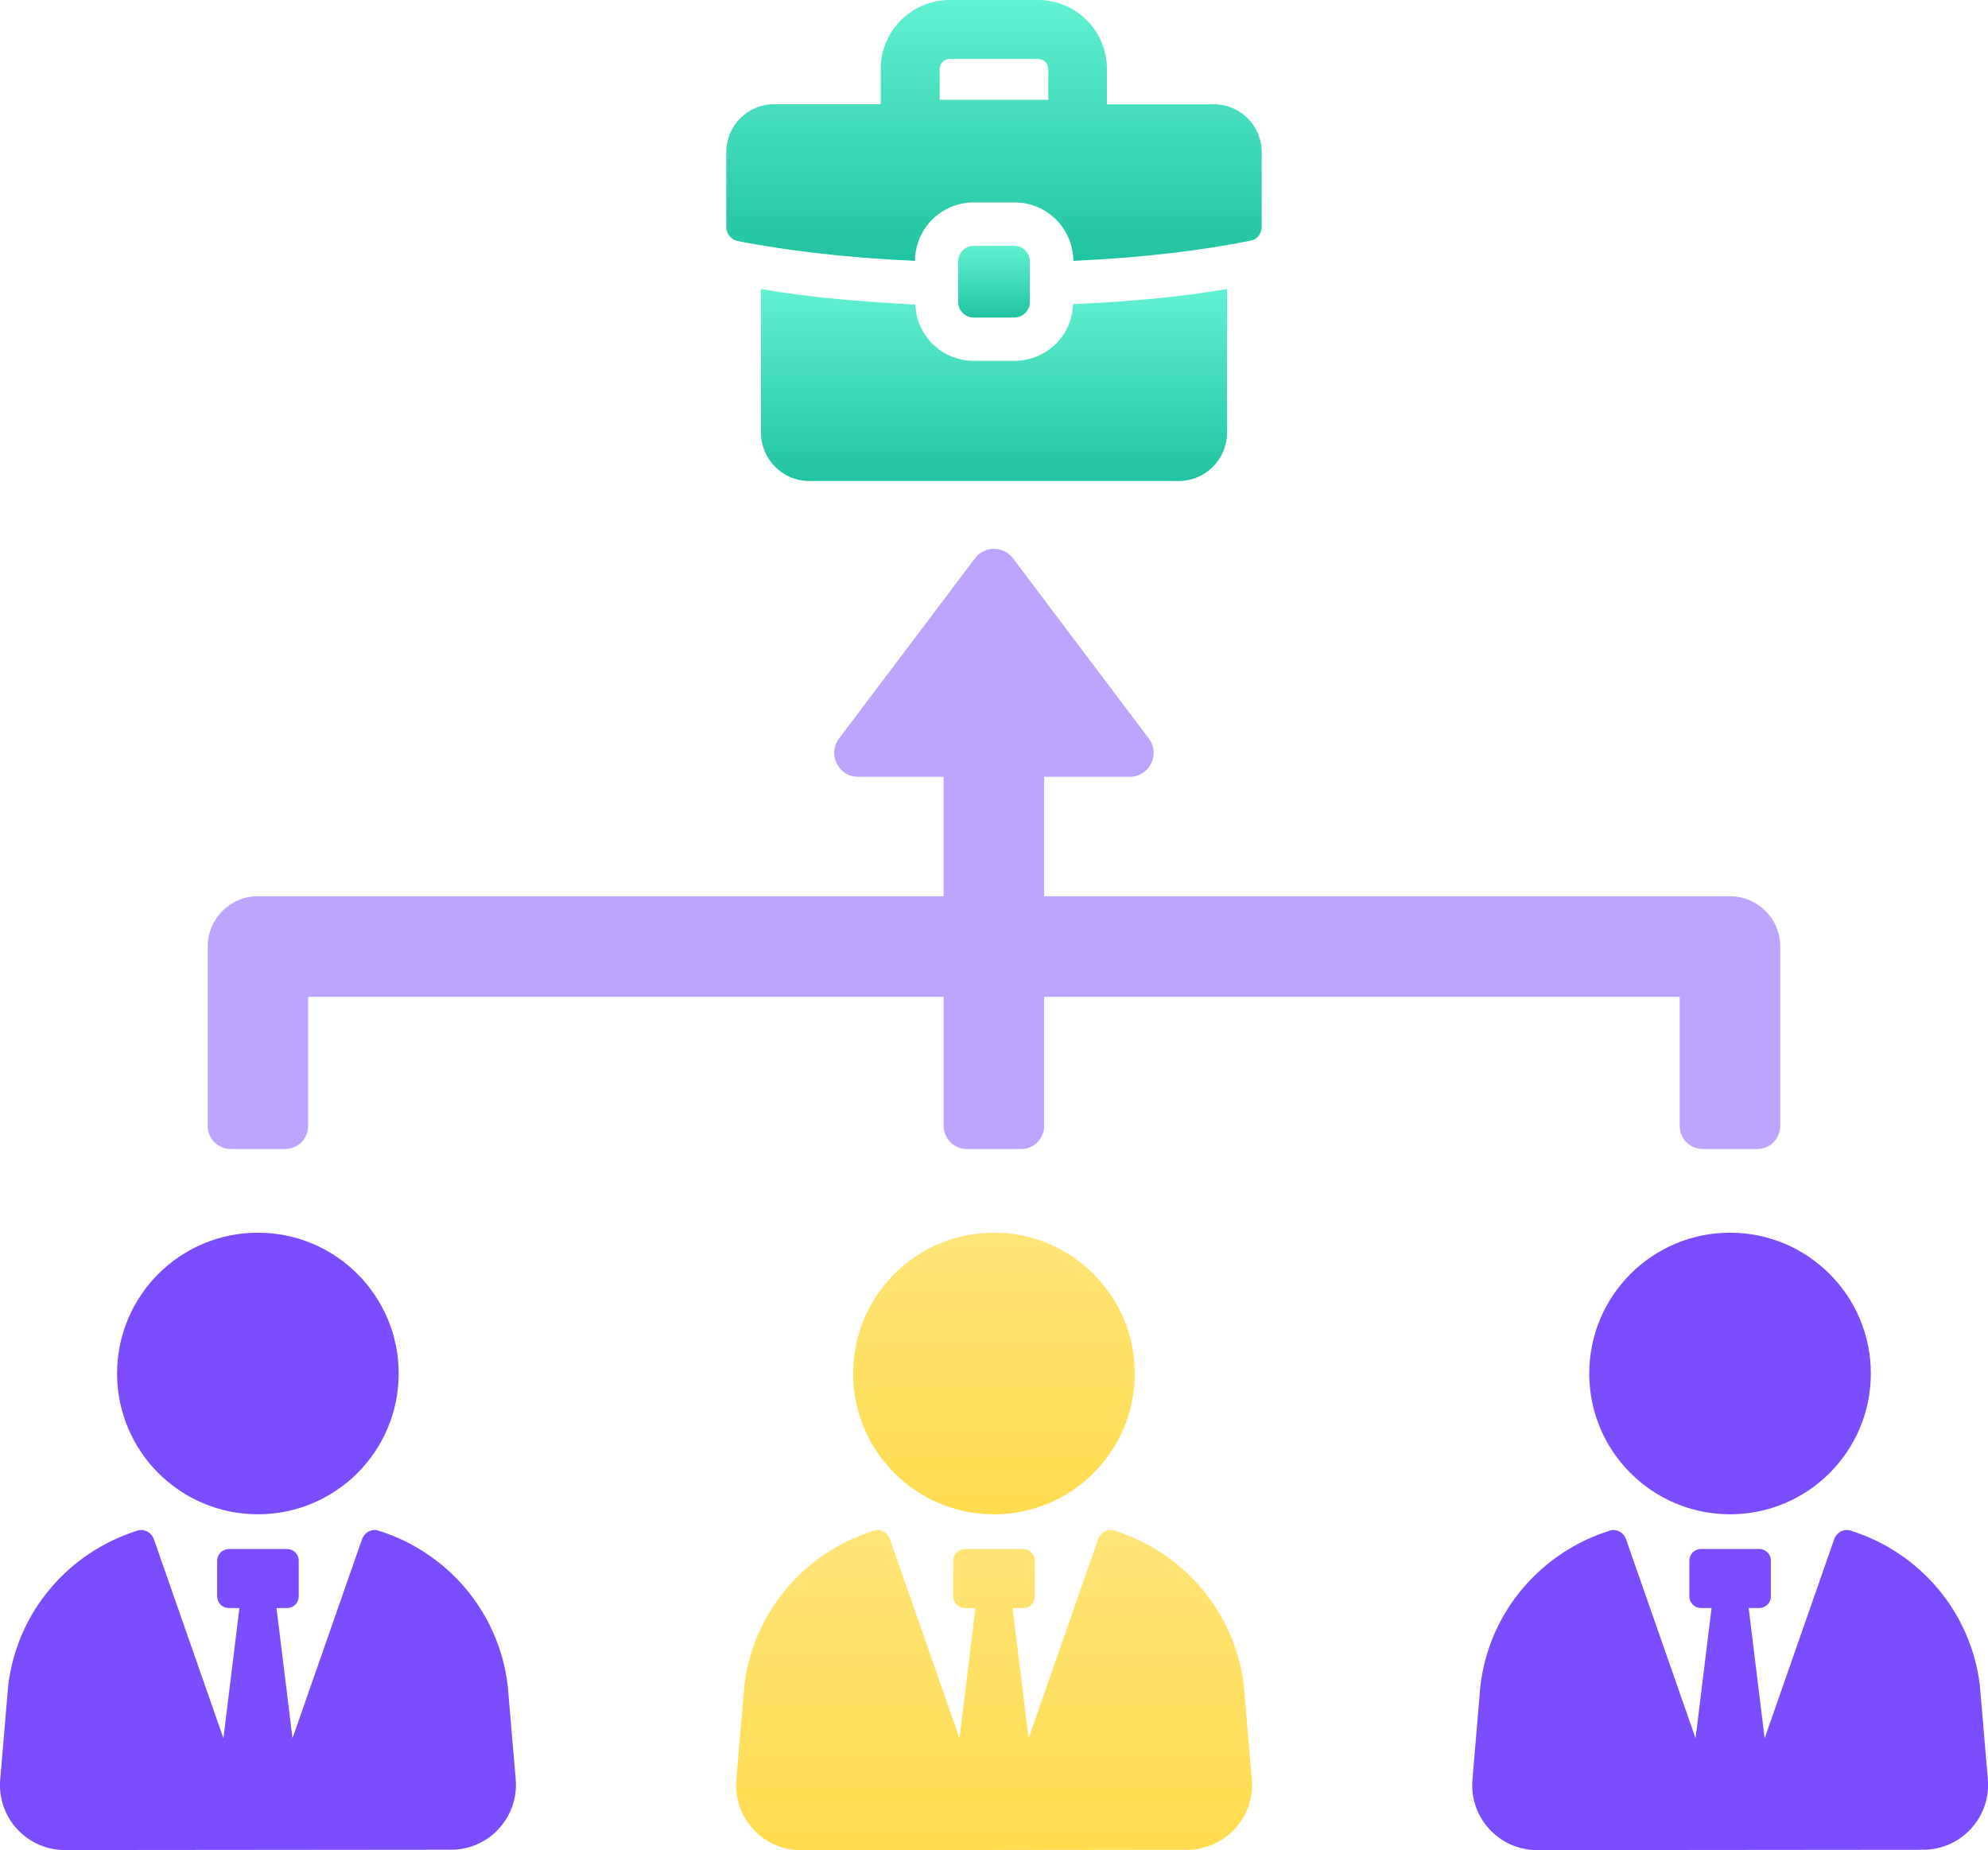
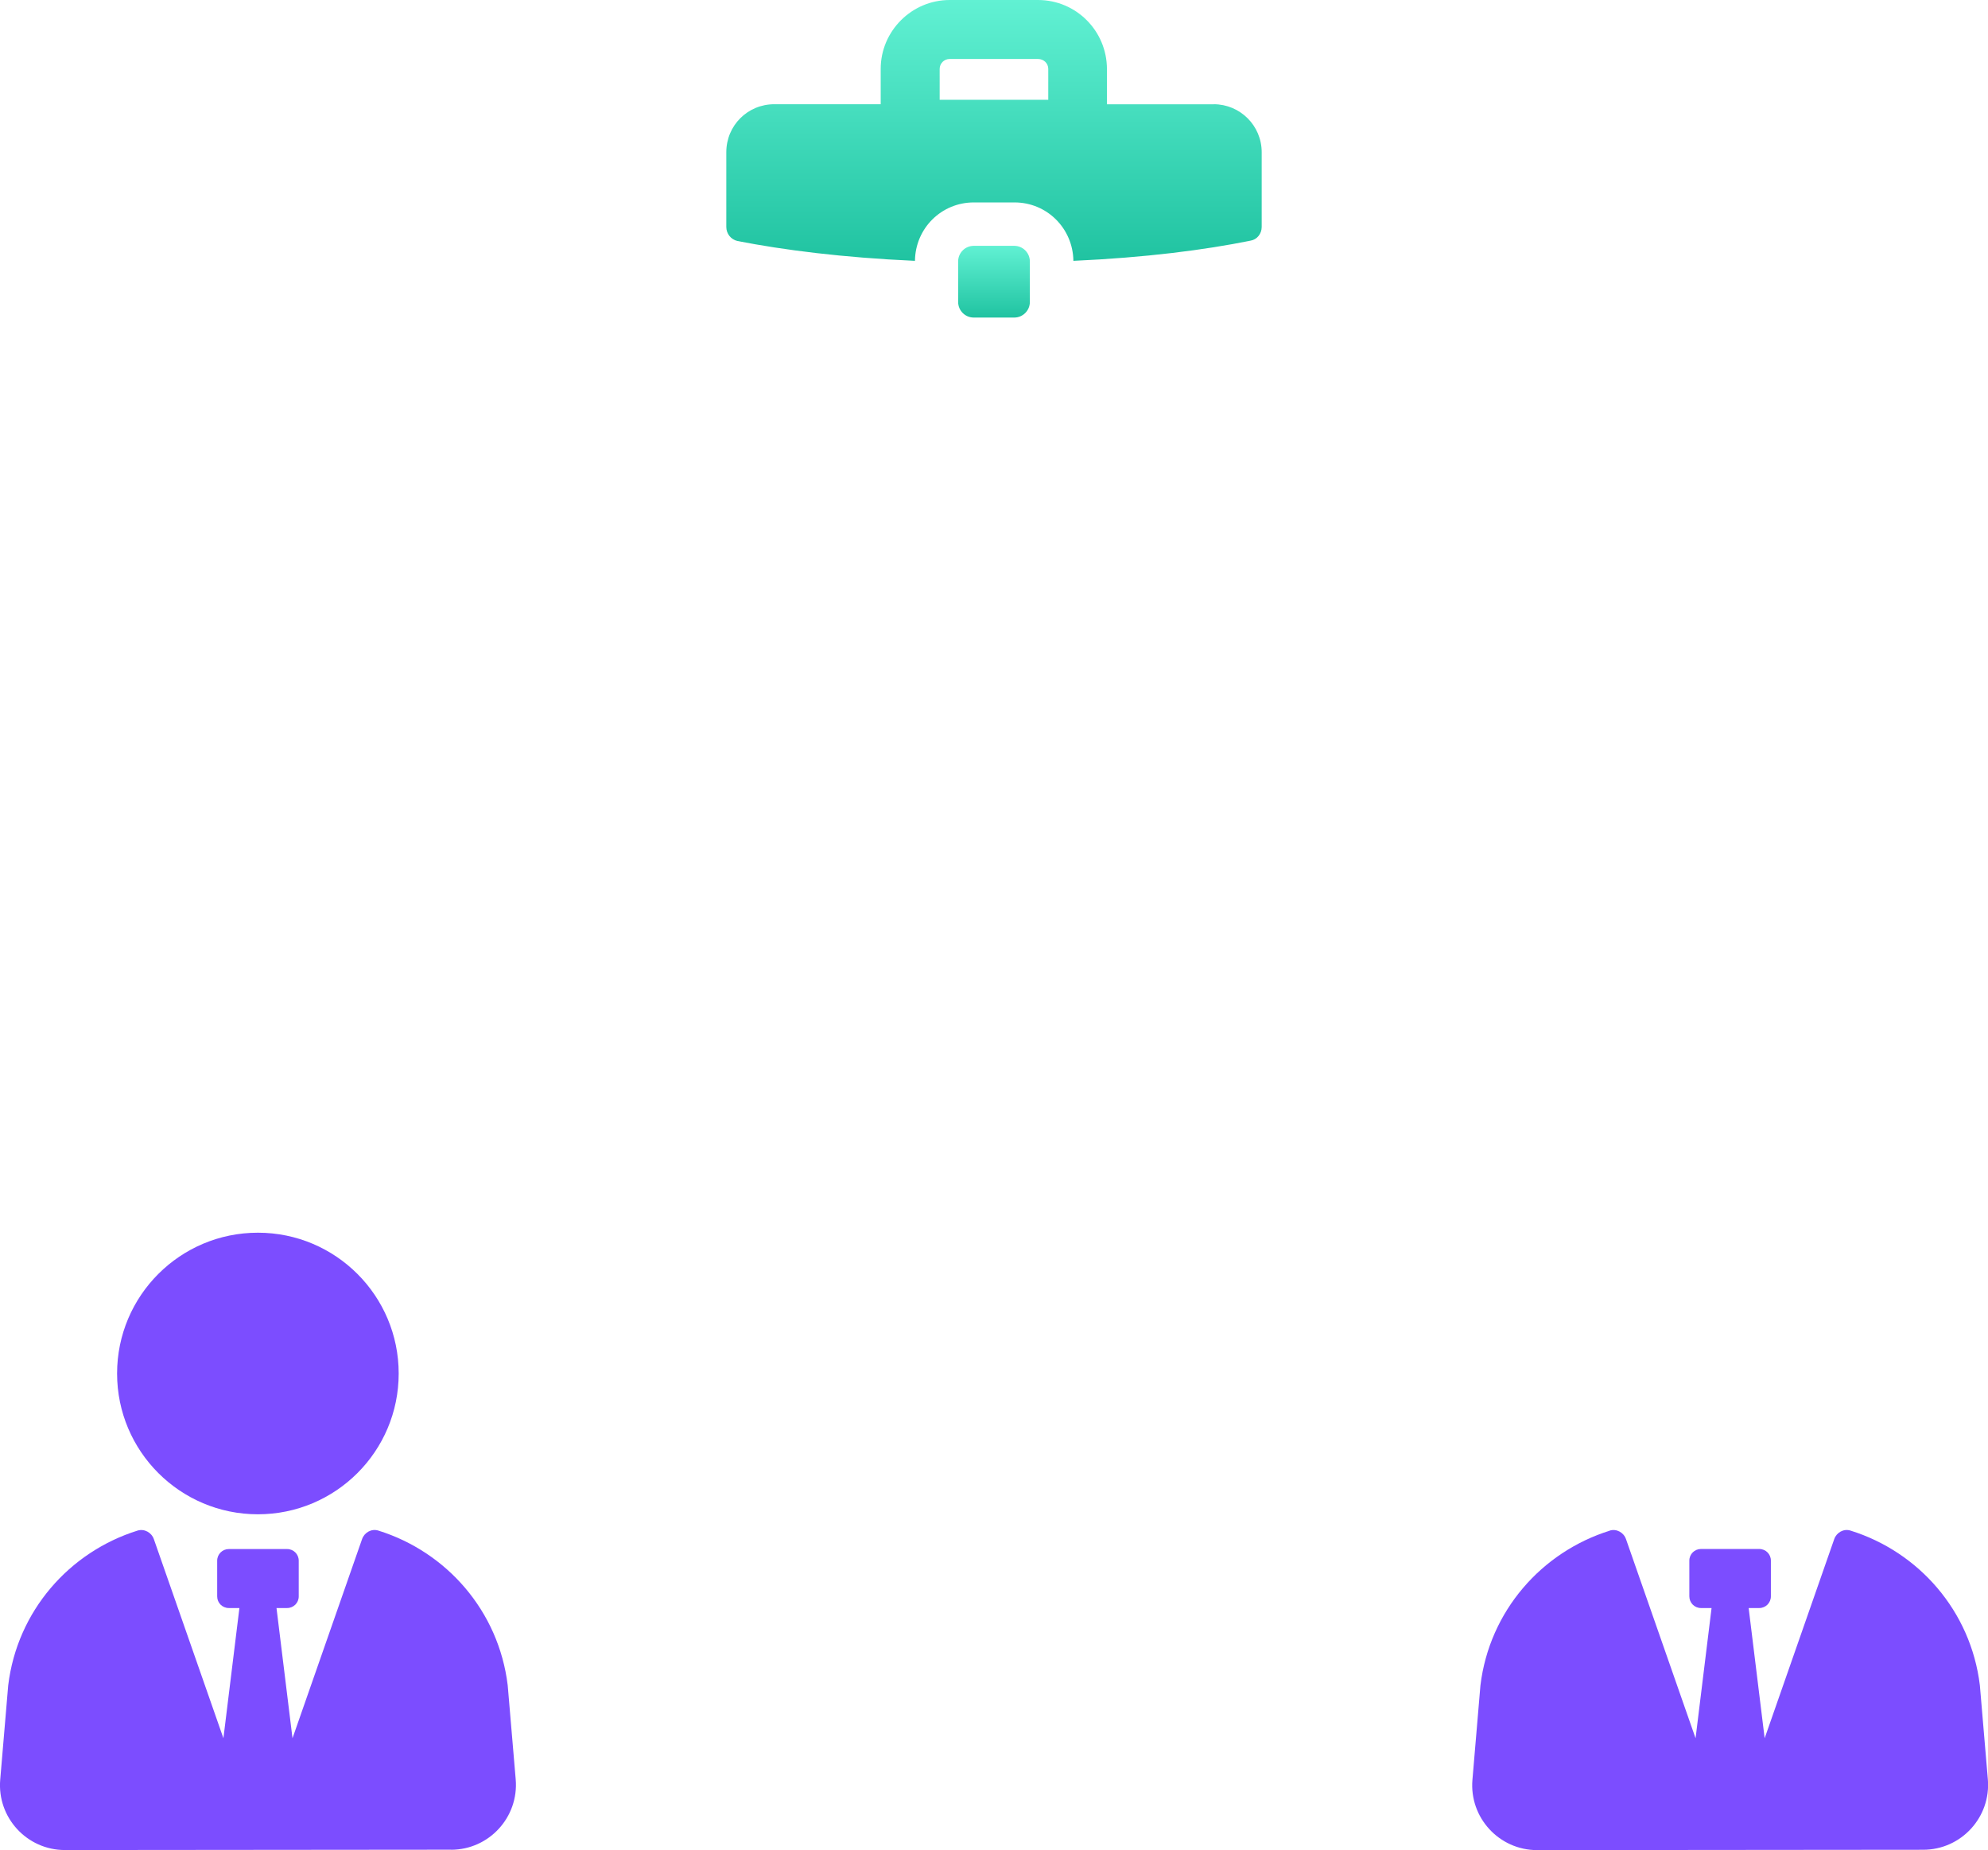
<svg xmlns="http://www.w3.org/2000/svg" xmlns:xlink="http://www.w3.org/1999/xlink" id="Layer_1" data-name="Layer 1" viewBox="0 0 280.83 261.29">
  <defs>
    <linearGradient id="linear-gradient" x1="140.41" y1="67.93" x2="140.41" y2="40.81" gradientUnits="userSpaceOnUse">
      <stop offset="0" stop-color="#20c3a1" />
      <stop offset="1" stop-color="#61f1d3" />
    </linearGradient>
    <linearGradient id="linear-gradient-2" x1="140.41" y1="36.84" x2="140.41" y2="0" xlink:href="#linear-gradient" />
    <linearGradient id="linear-gradient-3" x1="140.41" y1="44.85" x2="140.41" y2="34.72" xlink:href="#linear-gradient" />
    <linearGradient id="linear-gradient-4" x1="140.41" y1="261.29" x2="140.41" y2="216.09" gradientUnits="userSpaceOnUse">
      <stop offset="0" stop-color="#ffdb4d" />
      <stop offset="1" stop-color="#ffe478" />
    </linearGradient>
    <linearGradient id="linear-gradient-5" x1="140.41" y1="213.88" x2="140.41" y2="174.1" xlink:href="#linear-gradient-4" />
  </defs>
  <g>
-     <path d="M143.32,50.96h-5.76c-4.48,0-8.1-3.51-8.25-7.95-7.8-.4-15.08-1.01-21.81-2.19v20.28c0,3.77,3.06,6.83,6.78,6.83h52.23c3.77,0,6.83-3.06,6.83-6.83v-20.28c-6.62,1.13-13.91,1.79-21.76,2.14-.1,4.43-3.77,8-8.25,8Z" style="fill: url(#linear-gradient);" />
    <path d="M171.45,14.73h-15.08v-4.99C156.36,4.38,152.03,0,146.63,0h-12.48C128.8,0,124.41,4.38,124.41,9.73v4.99h-15.03c-3.77,0-6.78,3.01-6.78,6.78v10.55c0,.97.66,1.78,1.58,1.99,6.52,1.27,14.83,2.34,25.07,2.8.05-4.58,3.72-8.25,8.31-8.25h5.76c4.58,0,8.25,3.67,8.31,8.25,10.19-.46,18.5-1.53,25.02-2.85.92-.15,1.58-.97,1.58-1.94v-10.55c0-3.77-3.06-6.78-6.78-6.78ZM148.08,14.09h-15.34v-4.36c0-.77.63-1.4,1.4-1.4h12.49c.81,0,1.45.61,1.45,1.4v4.36Z" style="fill: url(#linear-gradient-2);" />
    <path d="M137.55,34.72h5.73c1.21,0,2.2.99,2.2,2.2v5.73c0,1.21-.99,2.2-2.2,2.2h-5.73c-1.21,0-2.2-.99-2.2-2.2v-5.73c0-1.21.99-2.2,2.2-2.2Z" style="fill: url(#linear-gradient-3);" />
  </g>
  <path d="M63.72,261.24l-54.55.05c-5.37,0-9.59-4.59-9.14-9.93l1.13-13.33c1.27-10.5,8.64-18.85,18.28-21.86.95-.29,1.96.27,2.29,1.2l9.83,28.13,2.26-18.39h-1.5c-.91,0-1.64-.73-1.64-1.64v-5.05c0-.91.74-1.64,1.64-1.64h8.24c.91,0,1.64.73,1.64,1.64v5.05c0,.91-.73,1.64-1.64,1.64h-1.5l2.26,18.39,9.83-28.13c.33-.94,1.34-1.5,2.29-1.2,9.64,3,17.01,11.36,18.28,21.85l1.13,13.29c.45,5.34-3.76,9.93-9.12,9.94Z" style="fill: #7c4dff;" />
  <path d="M36.43,213.87c-10.98,0-19.89-8.9-19.89-19.88s8.9-19.89,19.89-19.89,19.89,8.91,19.89,19.89-8.9,19.88-19.89,19.88Z" style="fill: #7c4dff;" />
-   <path d="M123.42,216.18c.95-.3,1.96.26,2.29,1.2l9.83,28.13,2.26-18.39h-1.5c-.91,0-1.64-.74-1.64-1.65v-5.05c0-.91.74-1.64,1.64-1.64h8.24c.91,0,1.64.73,1.64,1.64v5.05c0,.91-.73,1.65-1.64,1.65h-1.5l2.26,18.39,9.83-28.13c.33-.94,1.34-1.5,2.29-1.2,9.64,3,17.01,11.35,18.28,21.85l1.13,13.29c.45,5.34-3.76,9.93-9.12,9.93l-54.55.06c-5.37,0-9.59-4.59-9.14-9.94l1.13-13.33c1.27-10.5,8.64-18.85,18.28-21.85Z" style="fill: url(#linear-gradient-4);" />
-   <path d="M160.3,193.99c0,10.98-8.9,19.88-19.89,19.88s-19.89-8.9-19.89-19.88,8.9-19.89,19.89-19.89,19.89,8.91,19.89,19.89Z" style="fill: url(#linear-gradient-5);" />
  <path d="M227.4,216.17c.95-.29,1.96.26,2.29,1.2l9.83,28.13,2.26-18.39h-1.5c-.91,0-1.64-.74-1.64-1.65v-5.05c0-.91.74-1.64,1.64-1.64h8.24c.91,0,1.64.73,1.64,1.64v5.05c0,.91-.73,1.65-1.64,1.65h-1.5l2.26,18.39,9.83-28.13c.33-.94,1.34-1.5,2.29-1.2,9.64,3,17.01,11.36,18.28,21.85l1.13,13.29c.45,5.34-3.76,9.93-9.12,9.94l-54.55.05c-5.37,0-9.59-4.59-9.14-9.93l1.13-13.33c1.27-10.5,8.64-18.85,18.28-21.86Z" style="fill: #7c4dff;" />
-   <path d="M244.39,213.87c-10.98,0-19.89-8.9-19.89-19.88s8.9-19.89,19.89-19.89,19.89,8.91,19.89,19.89-8.9,19.88-19.89,19.88Z" style="fill: #7c4dff;" />
-   <path d="M137.72,78.86l-19.19,25.44c-1.68,2.23-.09,5.41,2.69,5.41h12.08v16.87H36.44c-3.93,0-7.1,3.18-7.1,7.1v25.35c0,1.79,1.46,3.25,3.25,3.25h7.69c1.8,0,3.25-1.46,3.25-3.25v-18.25h89.78v18.25c0,1.79,1.46,3.25,3.25,3.25h7.69c1.8,0,3.25-1.46,3.25-3.25v-18.25h89.78v18.25c0,1.79,1.45,3.25,3.25,3.25h7.7c1.8,0,3.25-1.46,3.25-3.25v-25.35c0-3.92-3.18-7.1-7.1-7.1h-96.88v-16.87h12.09c2.79,0,4.37-3.18,2.69-5.41l-19.18-25.44c-1.35-1.79-4.04-1.79-5.39,0Z" style="fill: #7c4dff; opacity: .5;" />
</svg>